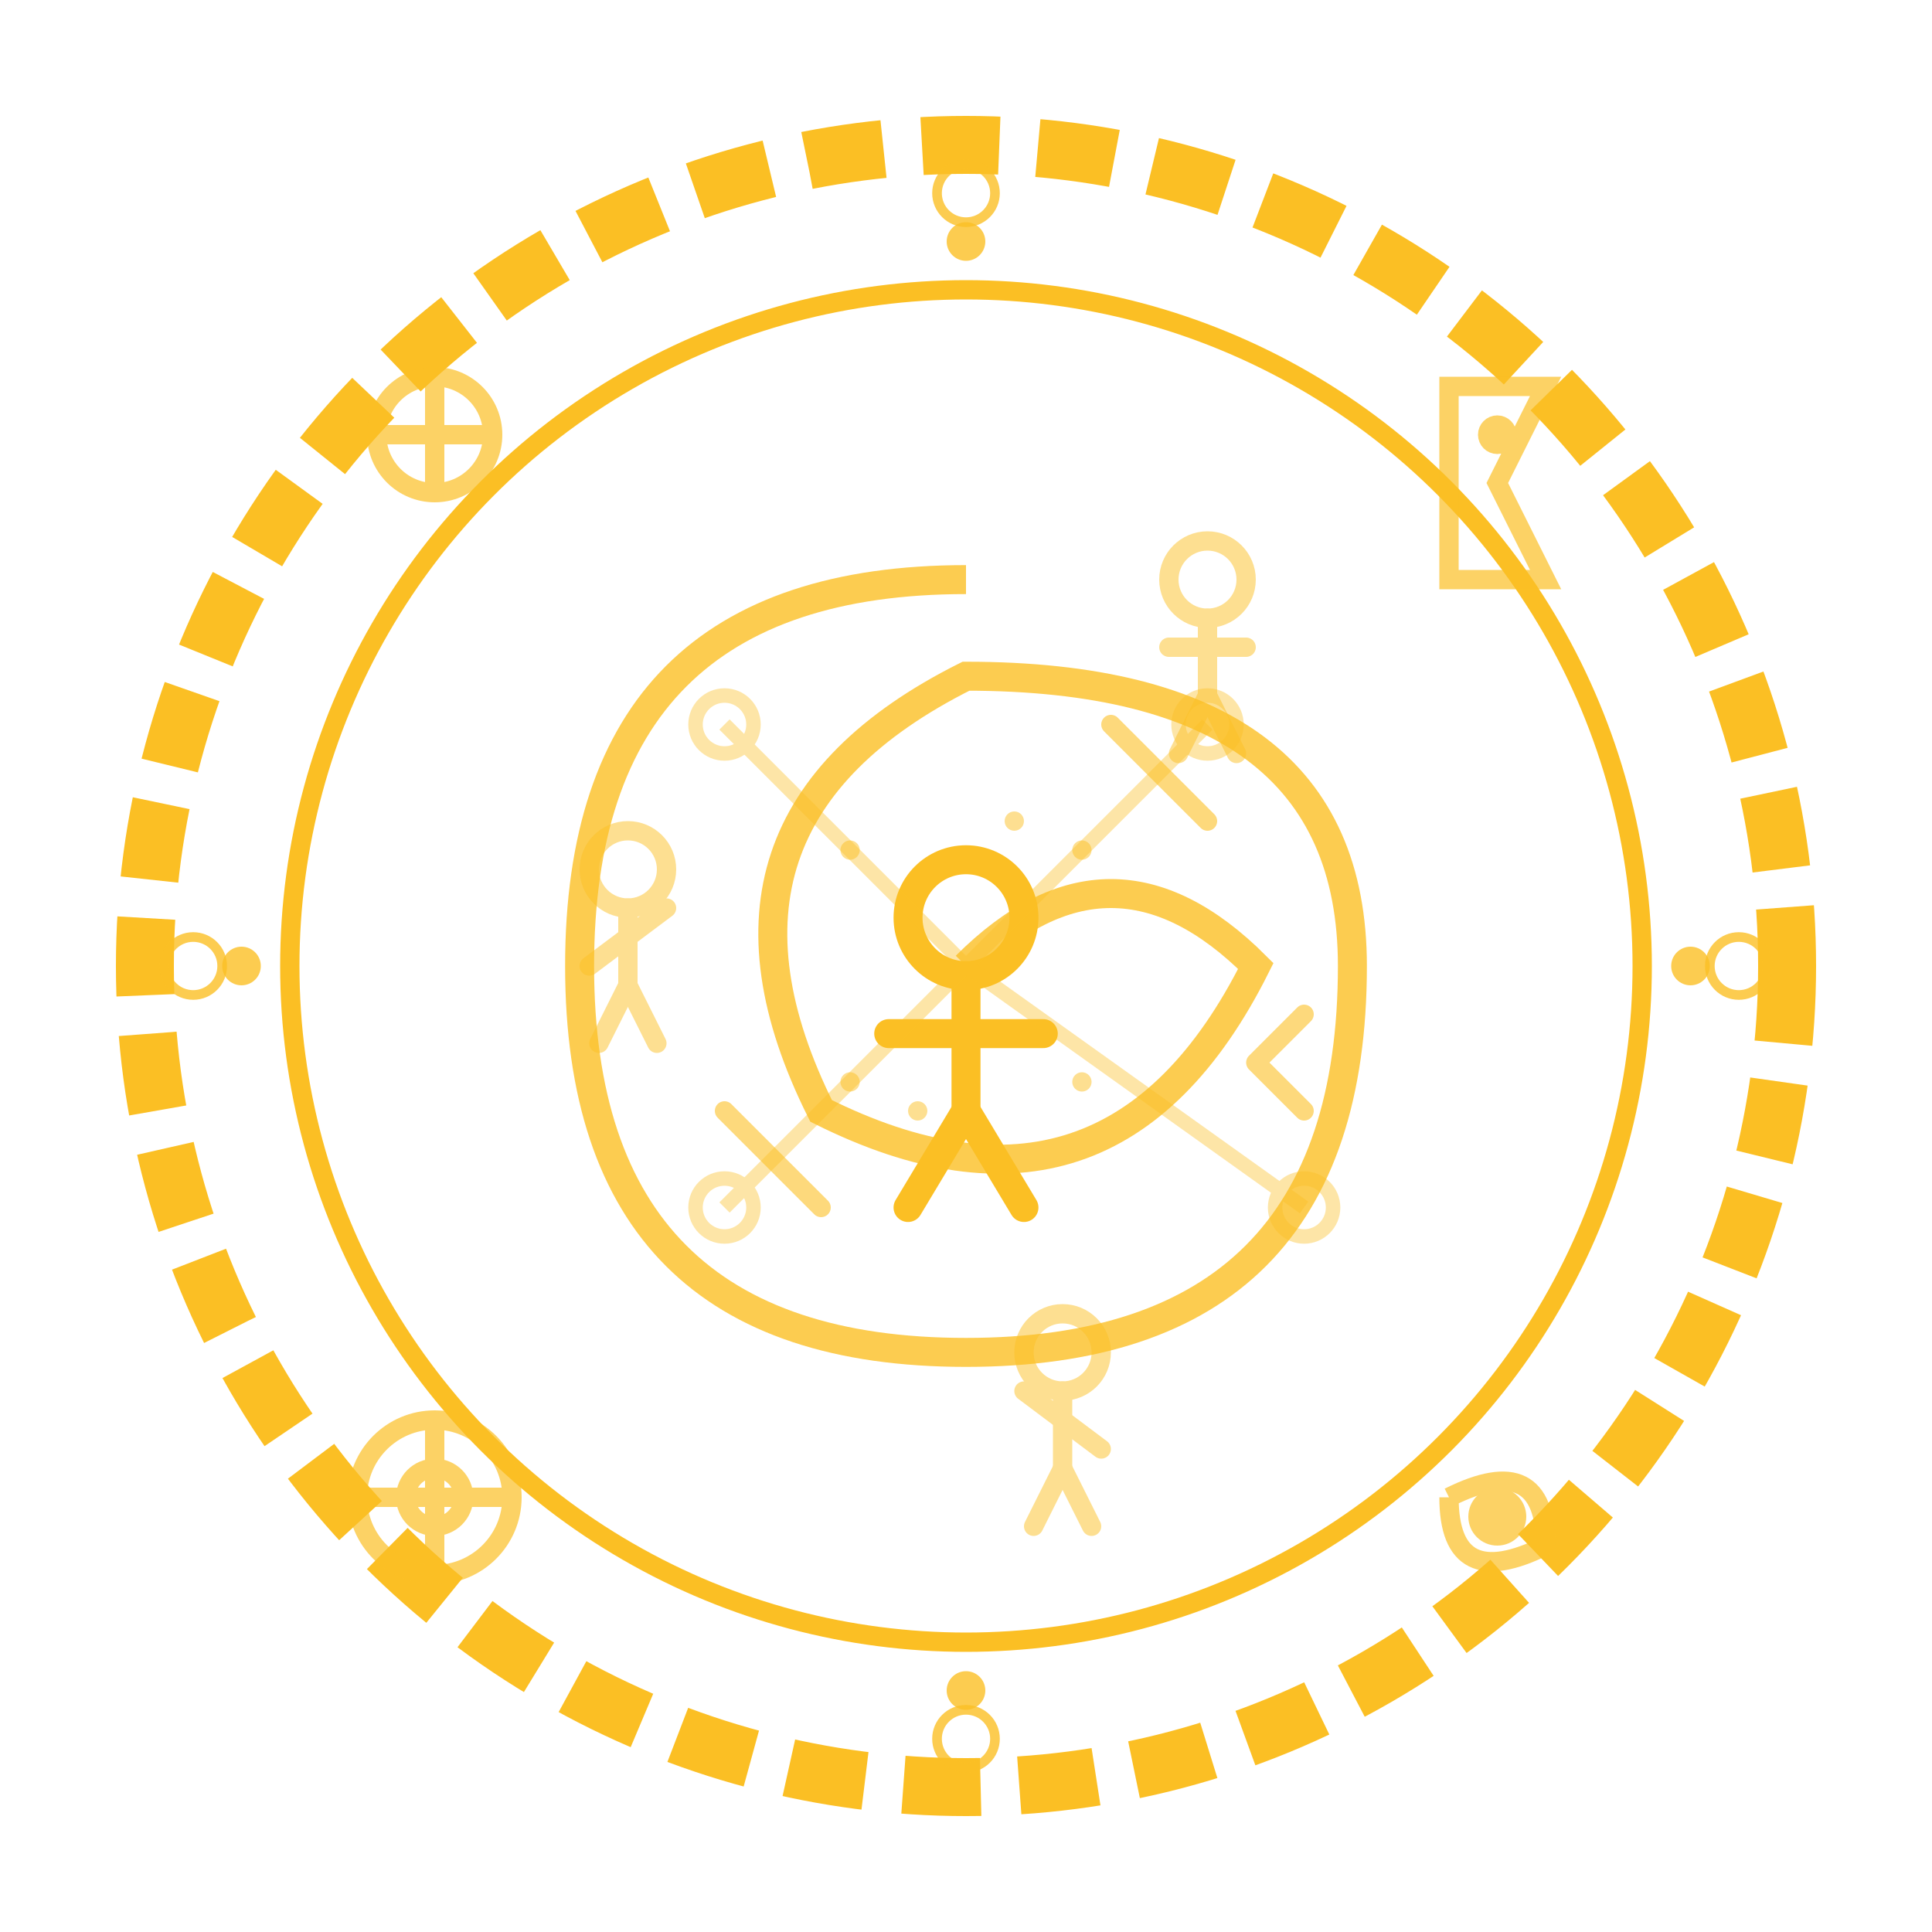
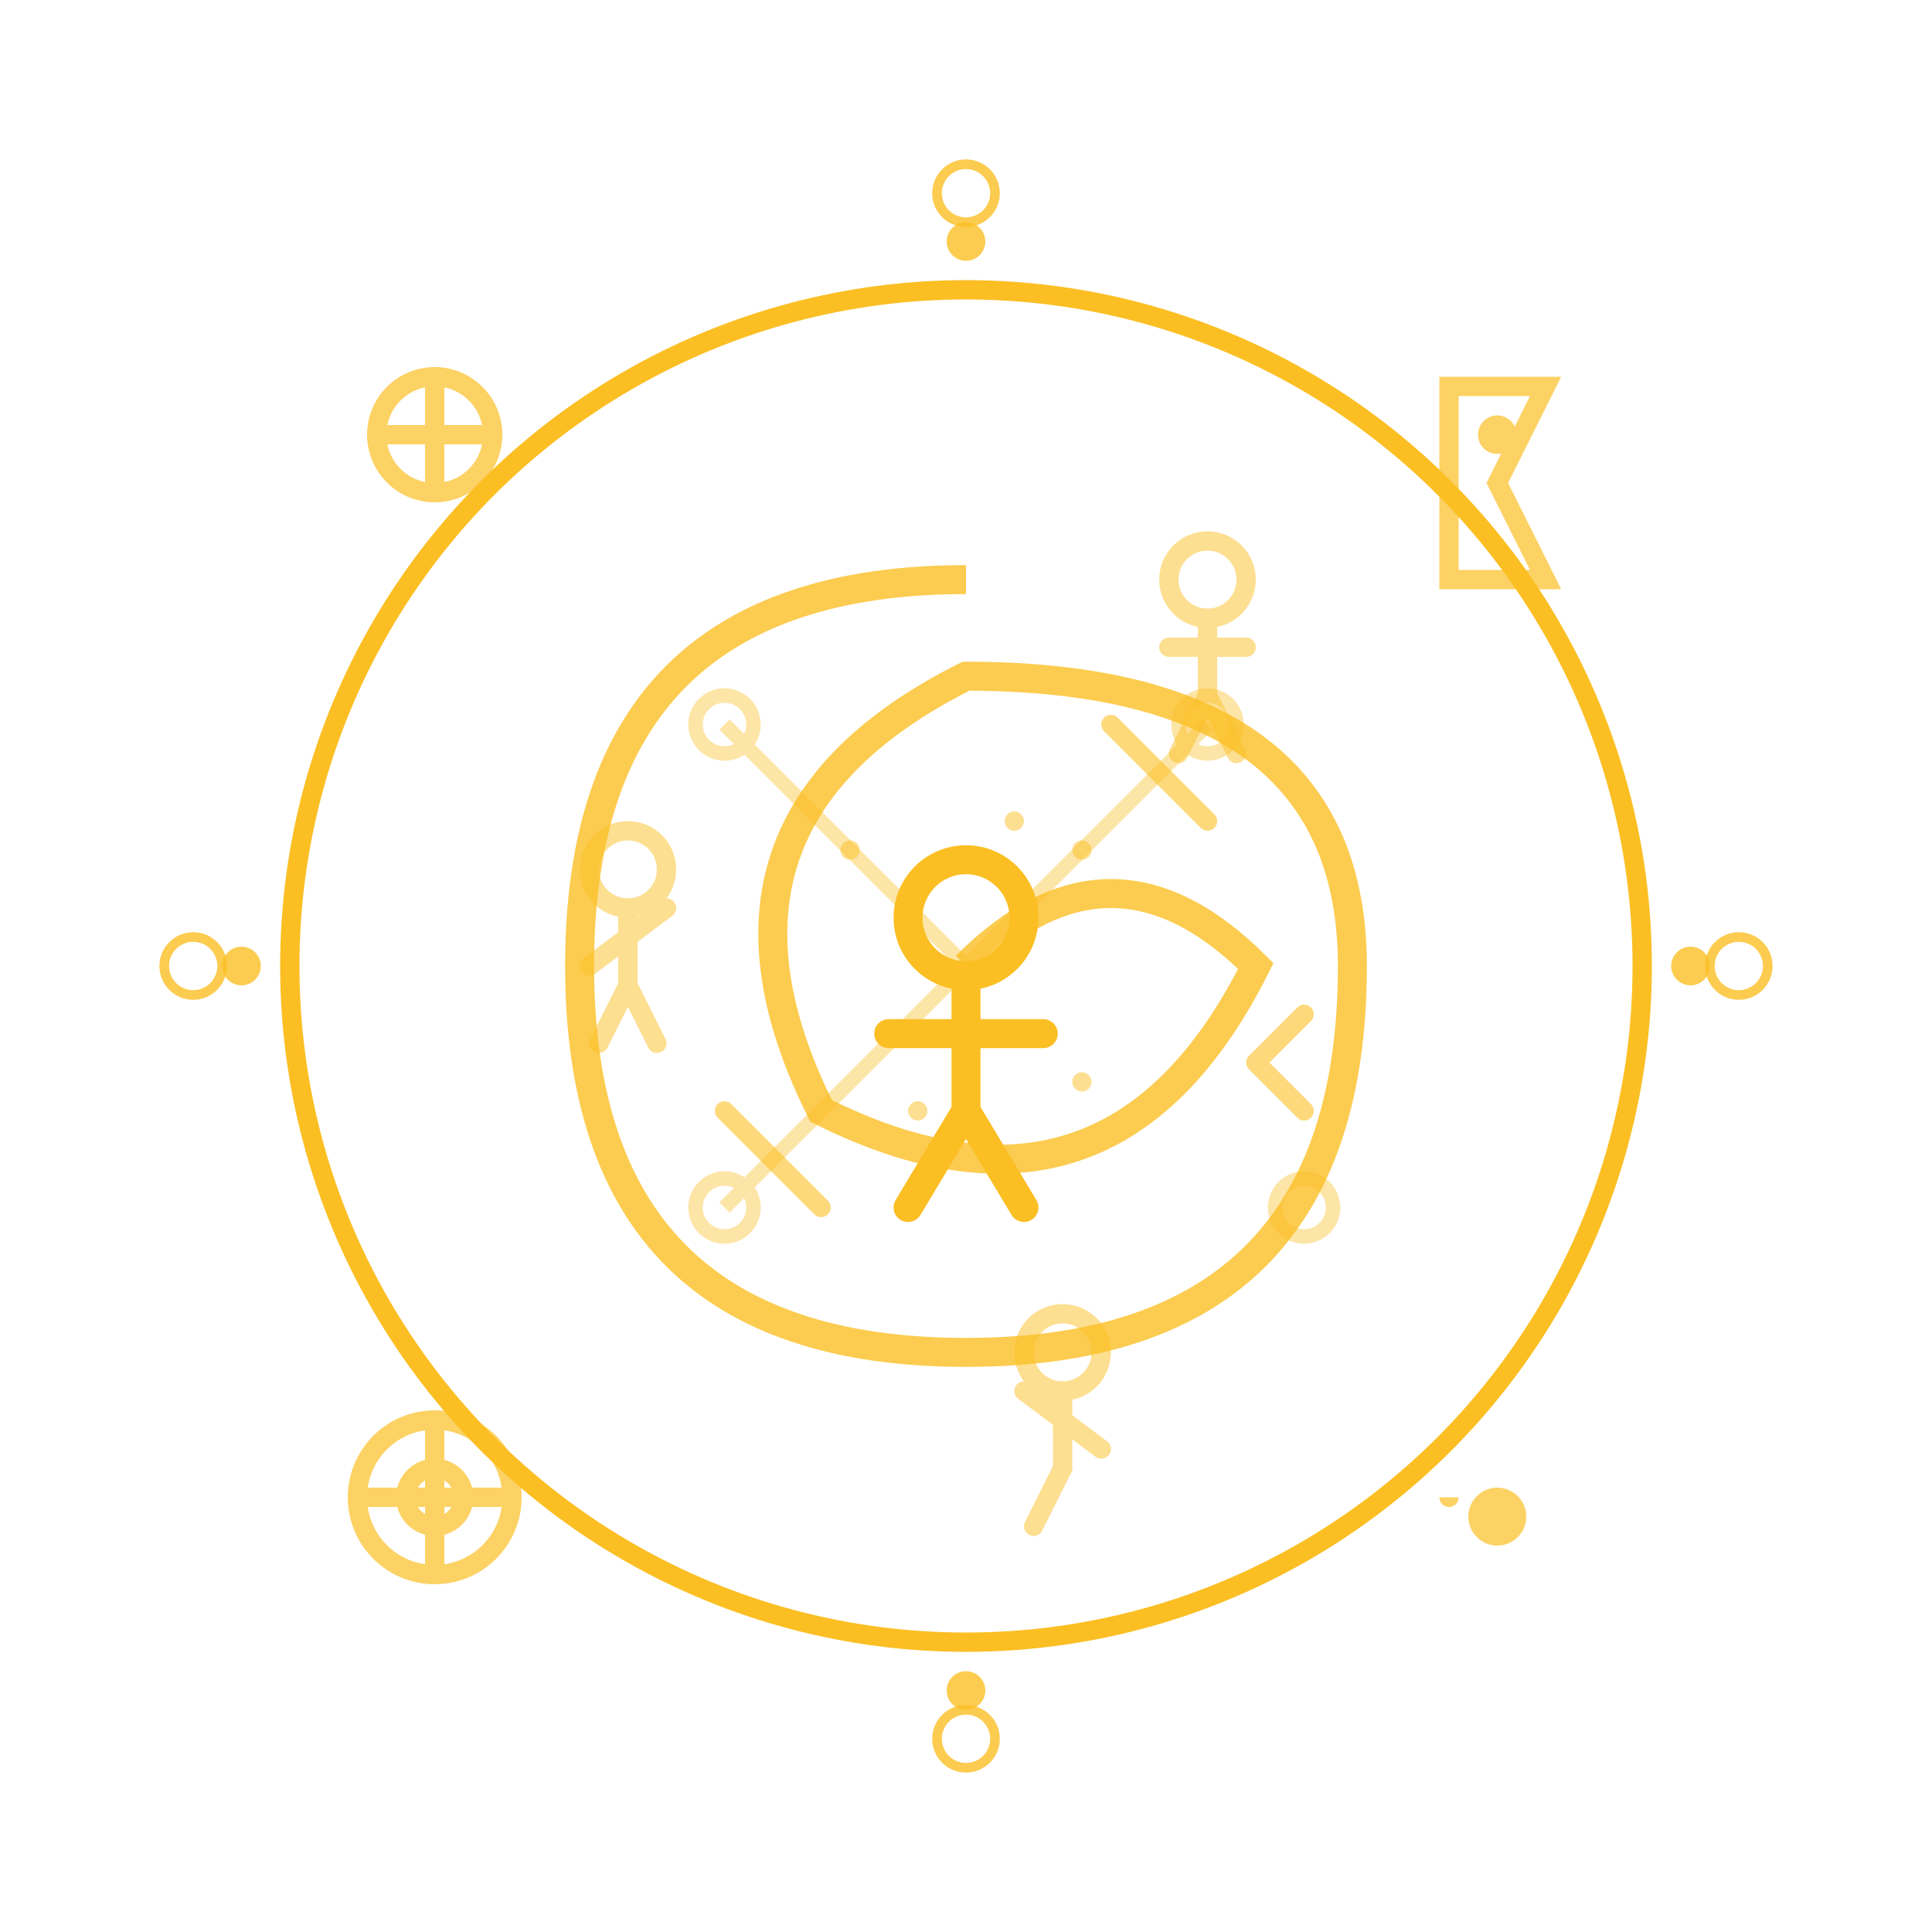
<svg xmlns="http://www.w3.org/2000/svg" viewBox="0 0 200 200" width="200" height="200">
-   <circle cx="100" cy="100" r="85" fill="none" stroke="#FBBF24" stroke-width="6" stroke-dasharray="8,4" />
  <circle cx="100" cy="100" r="70" fill="none" stroke="#FBBF24" stroke-width="2" />
  <g stroke="#FBBF24" stroke-width="3" fill="none" opacity="0.8">
    <path d="M 100 100 Q 115 85 130 100 Q 115 130 85 115 Q 70 85 100 70 Q 140 70 140 100 Q 140 140 100 140 Q 60 140 60 100 Q 60 60 100 60" />
  </g>
  <g stroke="#FBBF24" stroke-width="3" fill="none" stroke-linecap="round" stroke-linejoin="round">
    <circle cx="100" cy="95" r="6" />
    <line x1="100" y1="101" x2="100" y2="115" />
    <line x1="100" y1="107" x2="92" y2="107" />
    <line x1="100" y1="107" x2="108" y2="107" />
    <line x1="100" y1="115" x2="94" y2="125" />
    <line x1="100" y1="115" x2="106" y2="125" />
  </g>
  <g stroke="#FBBF24" stroke-width="2" fill="none" stroke-linecap="round" stroke-linejoin="round" opacity="0.5">
    <g transform="translate(125,60)">
      <circle cx="0" cy="0" r="4" />
      <line x1="0" y1="4" x2="0" y2="12" />
      <line x1="0" y1="7" x2="-4" y2="7" />
      <line x1="0" y1="7" x2="4" y2="7" />
      <line x1="0" y1="12" x2="-3" y2="18" />
      <line x1="0" y1="12" x2="3" y2="18" />
    </g>
    <g transform="translate(65,90)">
      <circle cx="0" cy="0" r="4" />
      <line x1="0" y1="4" x2="0" y2="12" />
      <line x1="0" y1="7" x2="-4" y2="10" />
      <line x1="0" y1="7" x2="4" y2="4" />
      <line x1="0" y1="12" x2="-3" y2="18" />
      <line x1="0" y1="12" x2="3" y2="18" />
    </g>
    <g transform="translate(110,140)">
      <circle cx="0" cy="0" r="4" />
      <line x1="0" y1="4" x2="0" y2="12" />
      <line x1="0" y1="7" x2="-4" y2="4" />
      <line x1="0" y1="7" x2="4" y2="10" />
      <line x1="0" y1="12" x2="-3" y2="18" />
-       <line x1="0" y1="12" x2="3" y2="18" />
    </g>
  </g>
  <g stroke="#FBBF24" stroke-width="1.5" fill="none" opacity="0.4">
    <circle cx="75" cy="75" r="3" />
    <circle cx="135" cy="125" r="3" />
    <circle cx="125" cy="75" r="3" />
    <circle cx="75" cy="125" r="3" />
    <line x1="100" y1="100" x2="75" y2="75" />
-     <line x1="100" y1="100" x2="135" y2="125" />
    <line x1="100" y1="100" x2="125" y2="75" />
    <line x1="100" y1="100" x2="75" y2="125" />
  </g>
  <g stroke="#FBBF24" stroke-width="2" fill="none" stroke-linecap="round" opacity="0.6">
    <path d="M 120 80 L 115 75 M 120 80 L 125 85" />
    <path d="M 80 120 L 75 115 M 80 120 L 85 125" />
    <path d="M 130 110 L 135 105 M 130 110 L 135 115" />
  </g>
  <g stroke="#FBBF24" stroke-width="2" fill="none" opacity="0.7">
    <circle cx="45" cy="45" r="6" />
    <path d="M 40 45 L 50 45 M 45 40 L 45 50" />
    <path d="M 150 40 L 160 40 L 155 50 L 160 60 L 150 60 Z" />
    <circle cx="155" cy="45" r="1" fill="#FBBF24" />
    <circle cx="45" cy="155" r="8" />
    <path d="M 45 147 L 45 163 M 37 155 L 53 155" />
    <circle cx="45" cy="155" r="3" />
-     <path d="M 150 155 Q 160 150 160 160 Q 150 165 150 155" />
+     <path d="M 150 155 Q 150 165 150 155" />
    <circle cx="155" cy="157" r="2" fill="#FBBF24" />
  </g>
  <g fill="#FBBF24" opacity="0.5">
    <circle cx="88" cy="88" r="1" />
    <circle cx="112" cy="88" r="1" />
-     <circle cx="88" cy="112" r="1" />
    <circle cx="112" cy="112" r="1" />
    <circle cx="105" cy="85" r="1" />
    <circle cx="95" cy="115" r="1" />
  </g>
  <g fill="#FBBF24" opacity="0.8">
    <circle cx="100" cy="25" r="2" />
    <circle cx="100" cy="175" r="2" />
    <circle cx="25" cy="100" r="2" />
    <circle cx="175" cy="100" r="2" />
  </g>
  <g stroke="#FBBF24" stroke-width="1" fill="none" opacity="0.8">
    <circle cx="100" cy="20" r="3" />
    <circle cx="100" cy="180" r="3" />
    <circle cx="20" cy="100" r="3" />
    <circle cx="180" cy="100" r="3" />
  </g>
</svg>